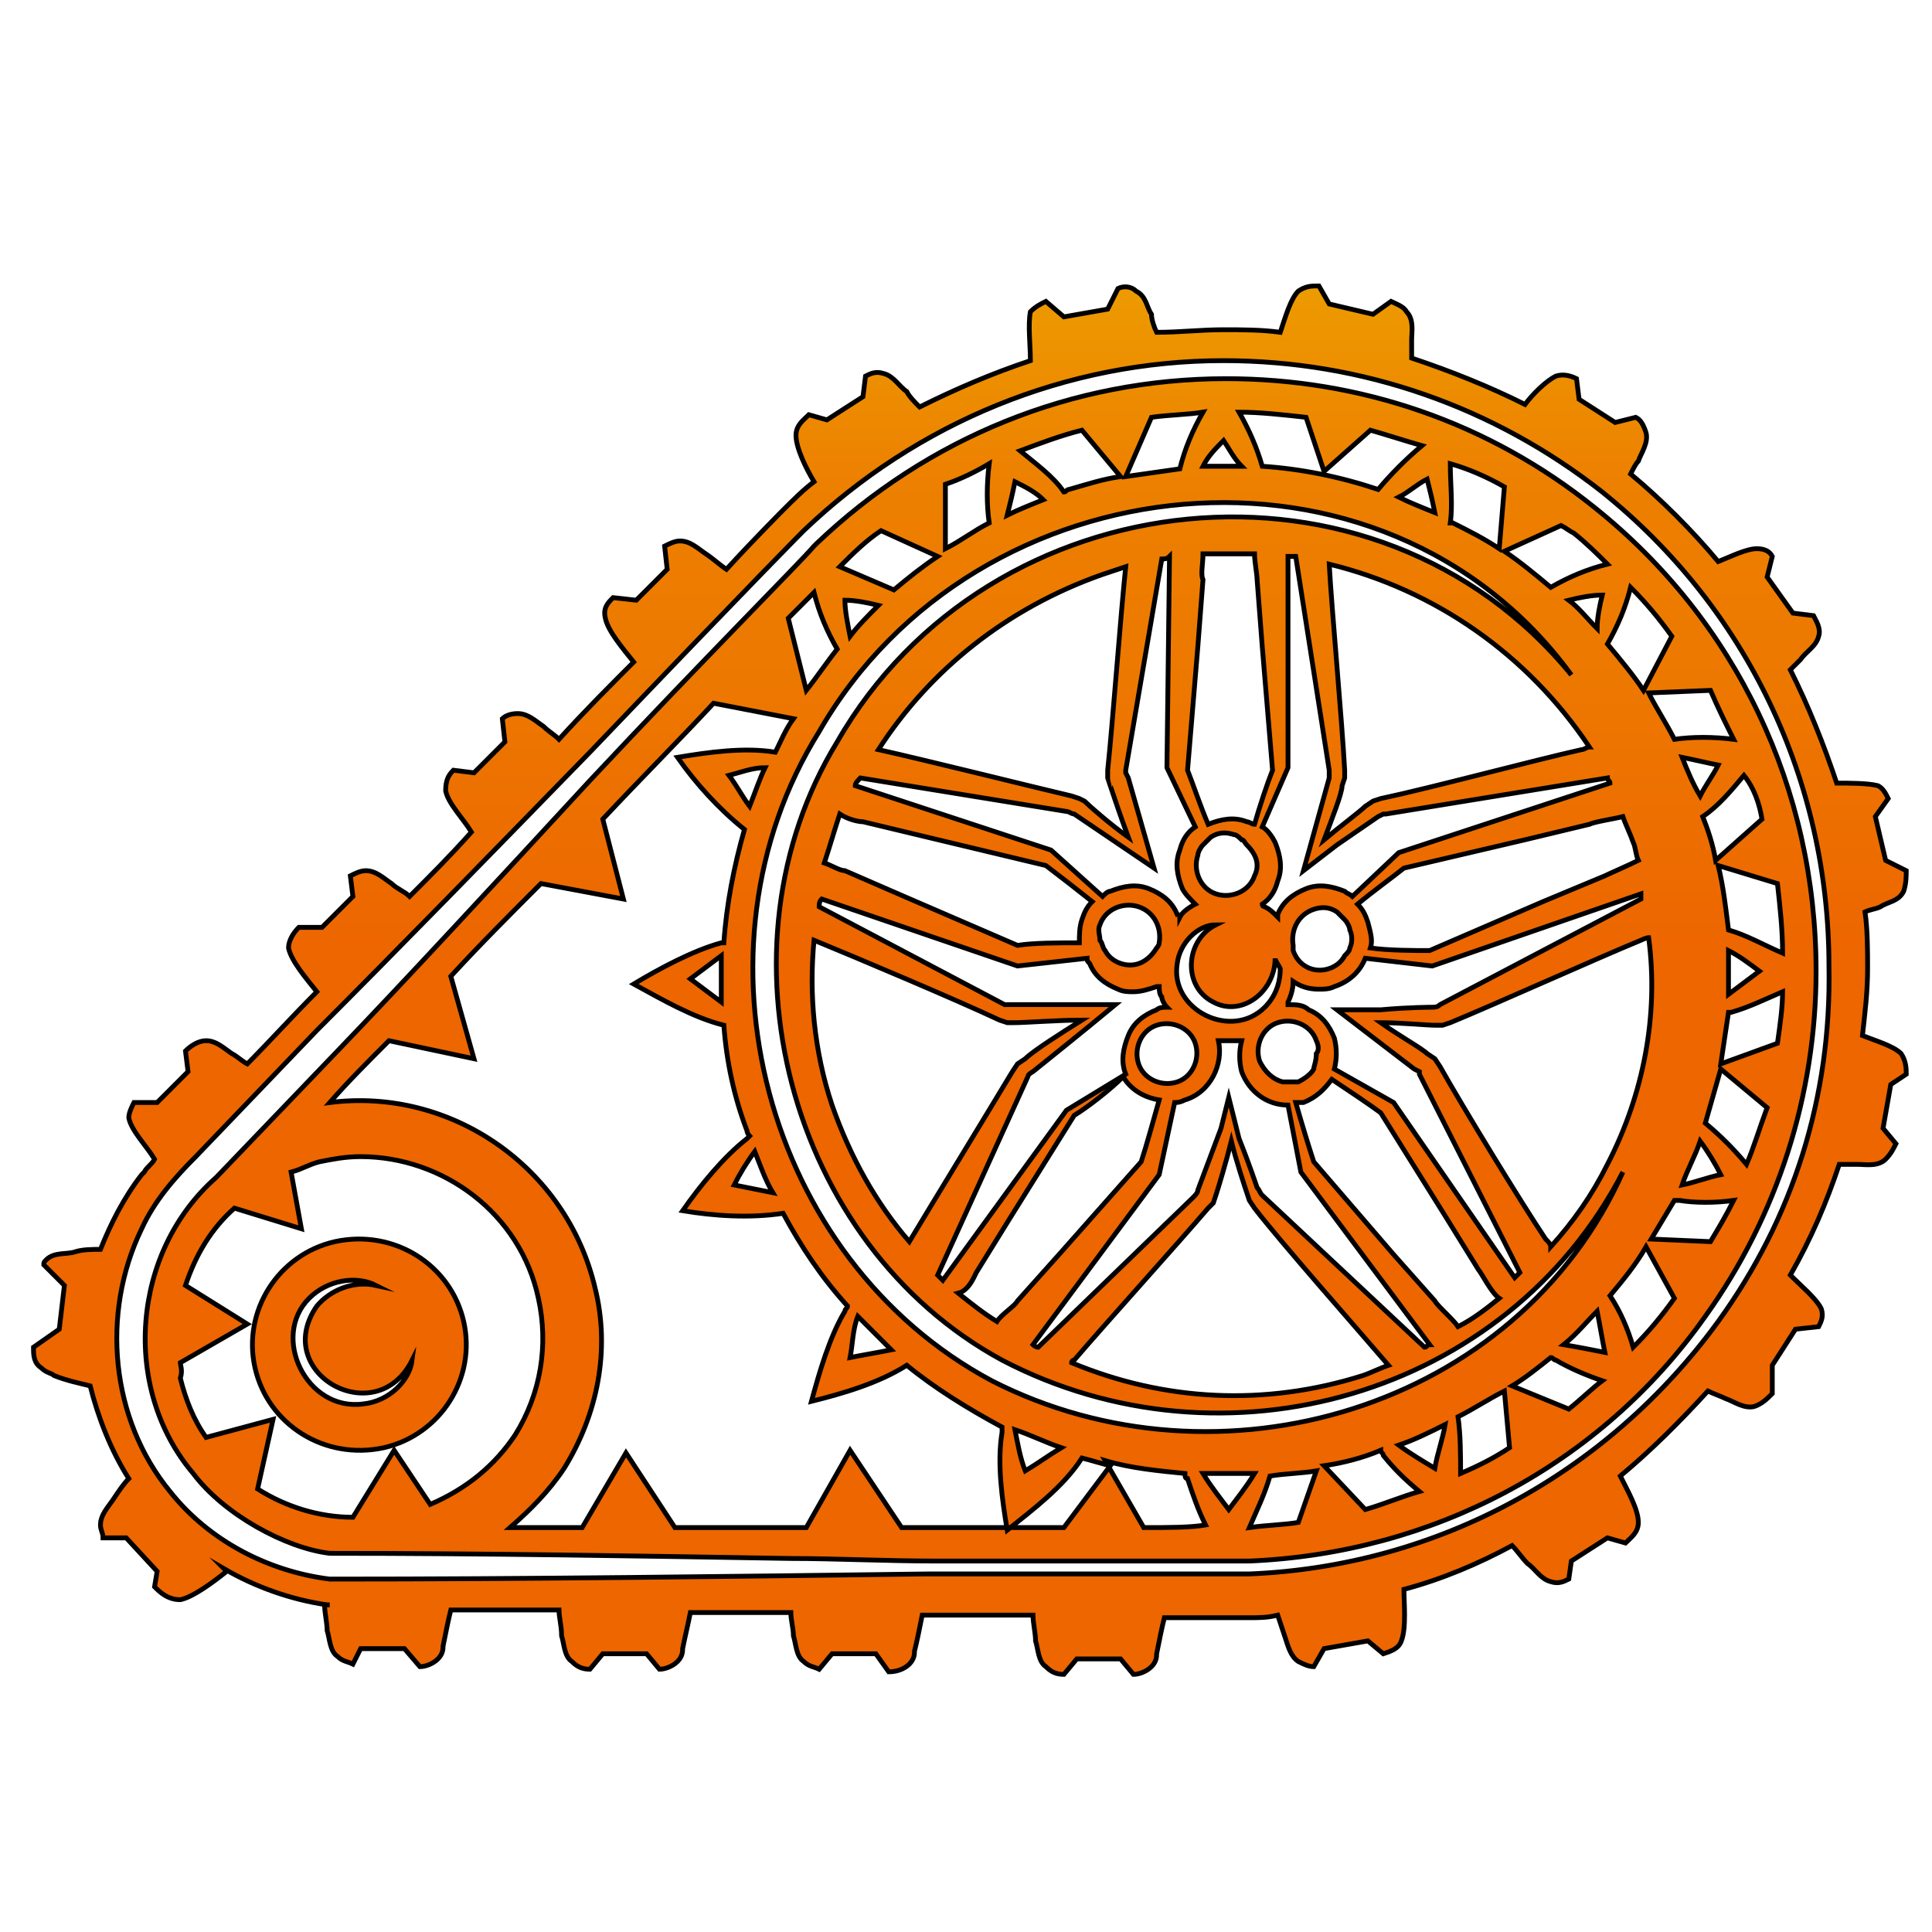
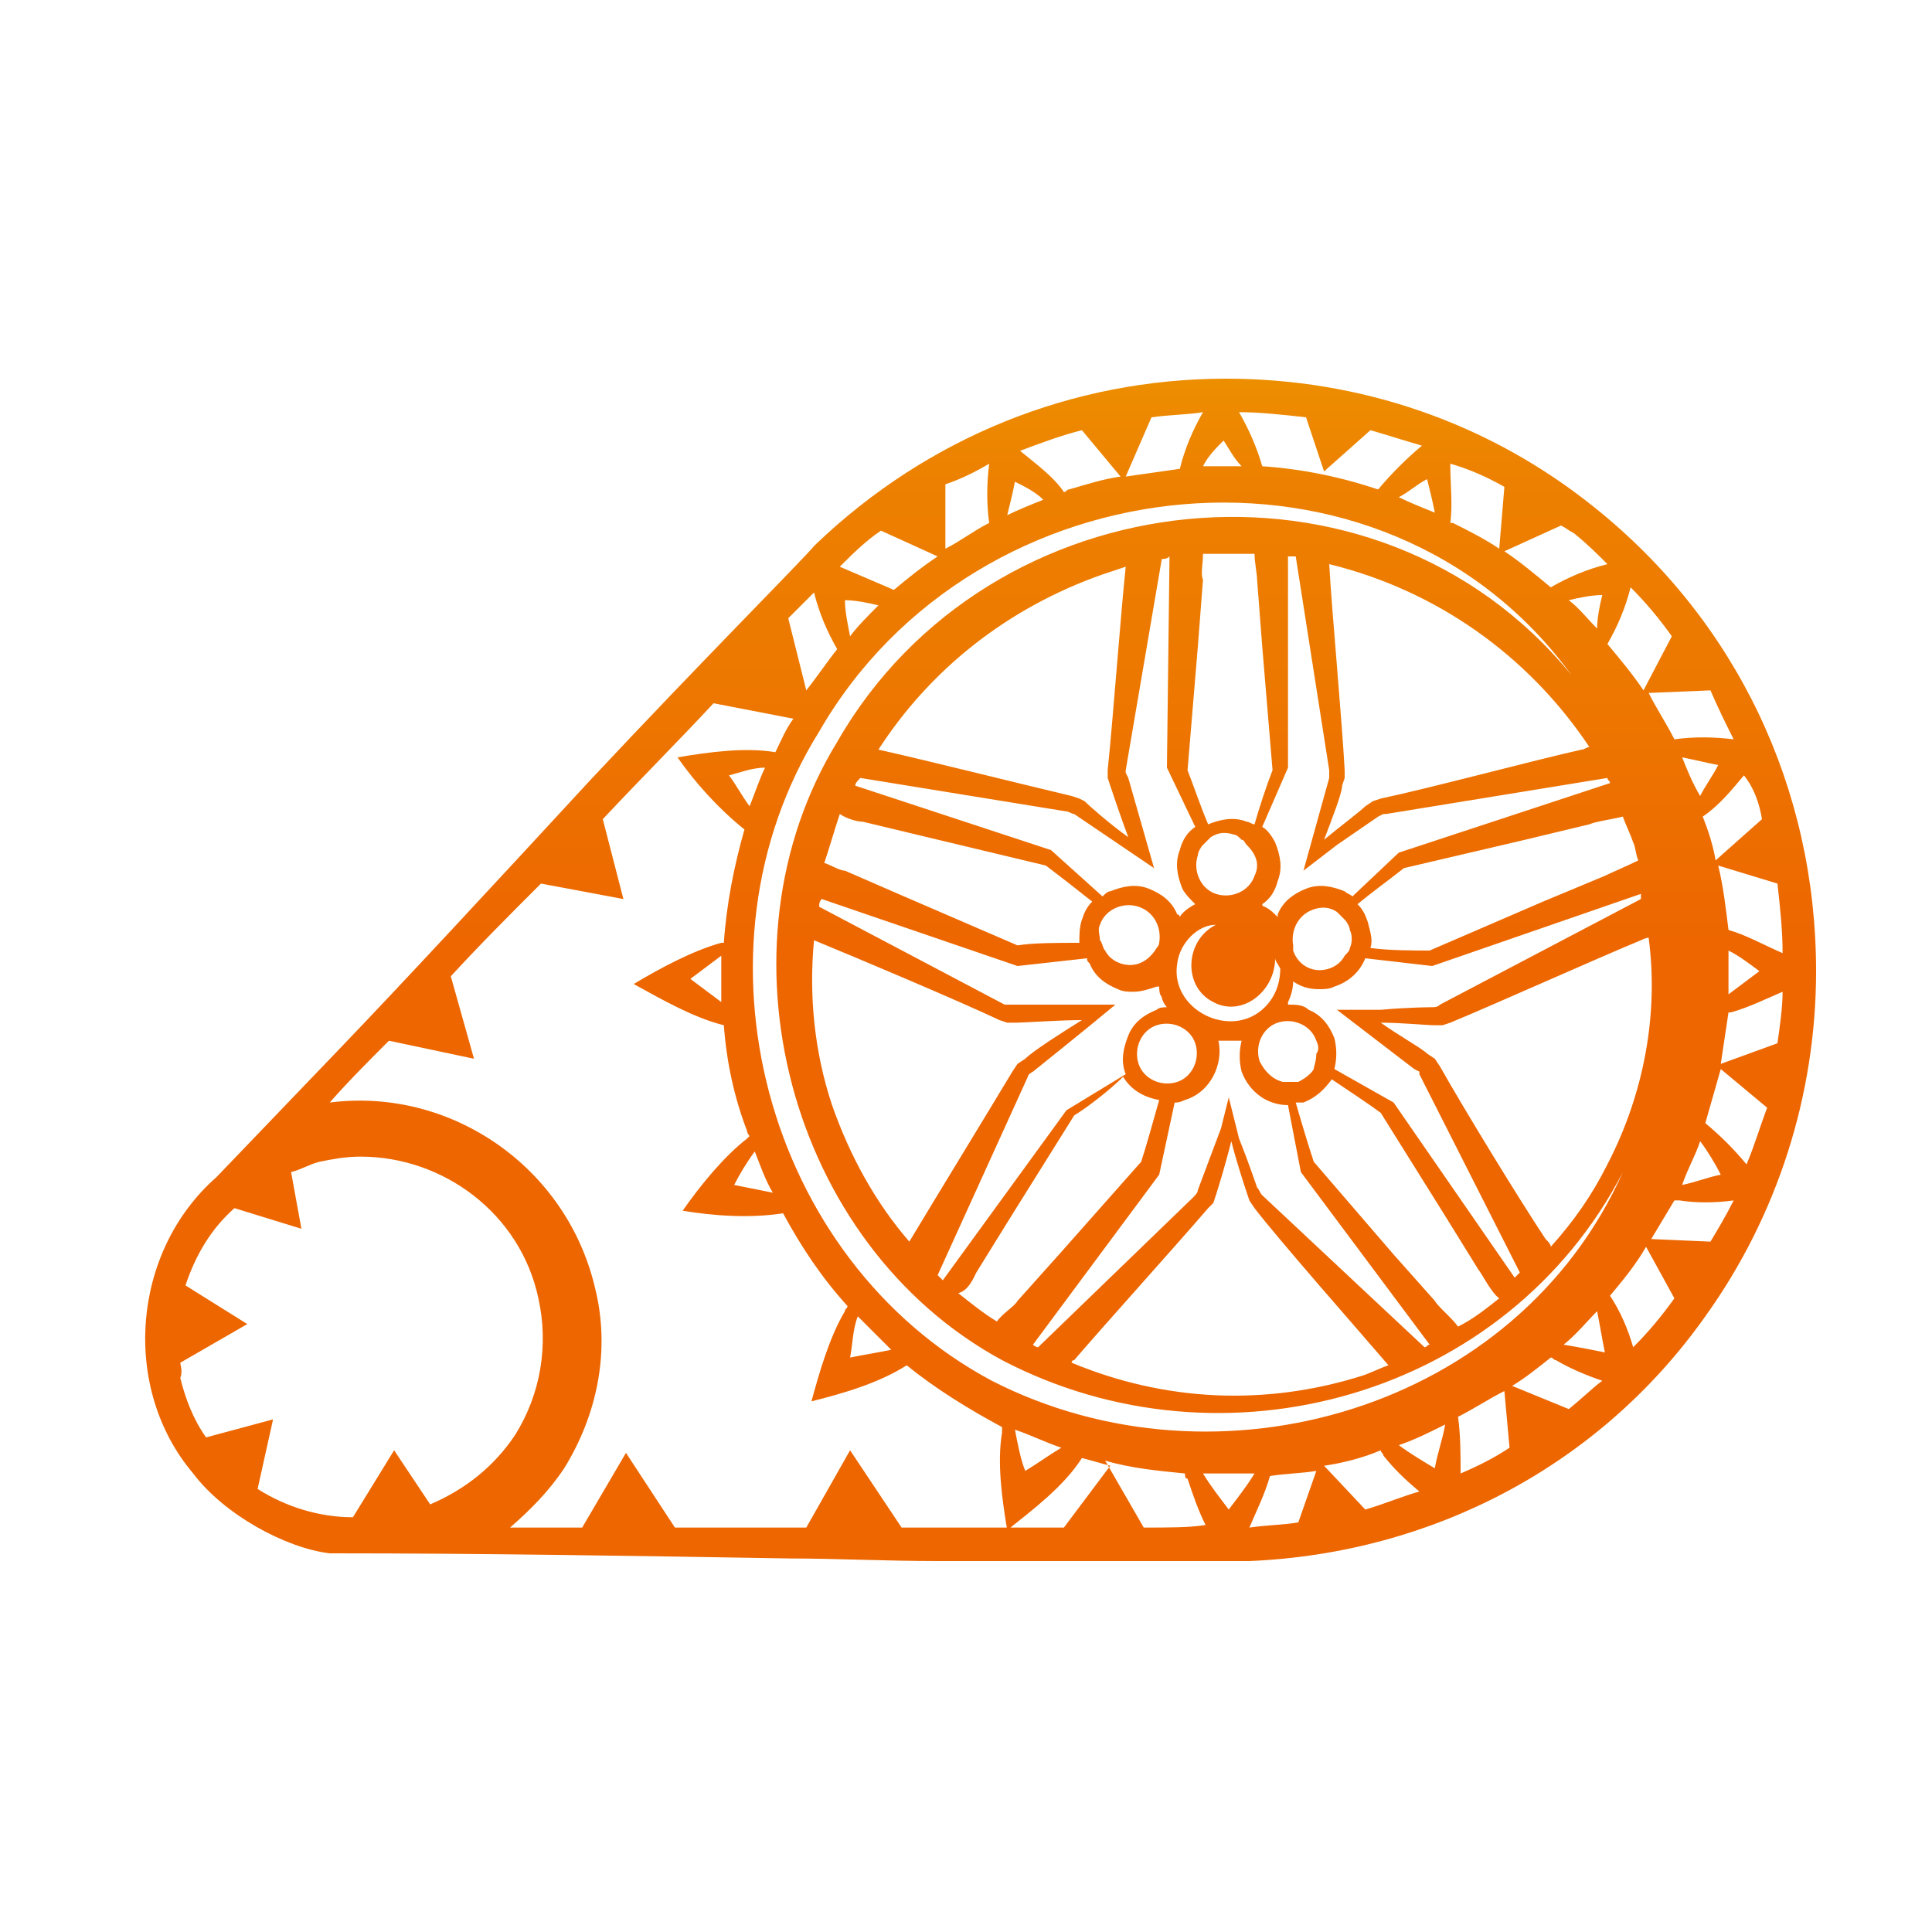
<svg xmlns="http://www.w3.org/2000/svg" version="1.1" id="Слой_1" x="0px" y="0px" viewBox="0 0 75 75" style="enable-background:new 0 0 75 75;" xml:space="preserve">
  <style type="text/css">
	.st0{fill:url(#SVGID_1_);}
	.st1{fill:url(#SVGID_00000132807997791633734070000009184185873349594558_);}
	.st2{fill:url(#SVGID_00000147197094878942817960000016317819463865288078_);}
	.st3{fill:none;stroke:#000000;stroke-width:0.186;stroke-miterlimit:10;}
</style>
  <g>
    <g>
      <linearGradient id="SVGID_1_" gradientUnits="userSpaceOnUse" x1="37.684" y1="71.349" x2="37.684" y2="-3.946">
        <stop offset="0.461" style="stop-color:#ED6600" />
        <stop offset="0.596" style="stop-color:#ED7800" />
        <stop offset="0.7" style="stop-color:#ED8000" />
        <stop offset="1" style="stop-color:#EDD000" />
      </linearGradient>
-       <path class="st0" d="M18,51.3c-0.5-2.2-2.7-3.6-5-3.1c-2.2,0.5-3.6,2.7-3.1,4.9c0.5,2.2,2.7,3.6,5,3.1    C17.1,55.7,18.5,53.5,18,51.3z M14.1,54.5c-2.2,0.3-3.6-2.6-2.1-4.1c0.7-0.7,1.8-0.9,2.6-0.5c-0.9-0.2-1.8,0.2-2.3,0.8    c-1.8,2.6,2.3,4.9,3.7,2.1C15.9,53.6,15.1,54.4,14.1,54.5z" />
      <g>
        <g>
          <linearGradient id="SVGID_00000162318228884992568890000002403576189132652448_" gradientUnits="userSpaceOnUse" x1="37.684" y1="71.349" x2="37.684" y2="-3.946">
            <stop offset="0.461" style="stop-color:#ED6600" />
            <stop offset="0.596" style="stop-color:#ED7800" />
            <stop offset="0.7" style="stop-color:#ED8000" />
            <stop offset="1" style="stop-color:#EDD000" />
          </linearGradient>
-           <path style="fill:url(#SVGID_00000162318228884992568890000002403576189132652448_);" d="M74,41.7c0-0.2,0-0.5-0.2-0.8      c-0.3-0.3-1-0.5-1.5-0.7c0.1-0.9,0.2-1.7,0.2-2.6c0-0.7,0-1.5-0.1-2.2c0.2-0.1,0.4-0.1,0.6-0.2c0.3-0.2,0.7-0.2,0.9-0.6      C74,34.3,74,34,74,33.8l-0.8-0.4l-0.4-1.7l0.5-0.7c-0.1-0.2-0.2-0.4-0.4-0.5c-0.4-0.1-1.1-0.1-1.6-0.1c-0.5-1.5-1.1-3-1.8-4.4      c0.1-0.1,0.3-0.3,0.4-0.4c0.2-0.3,0.6-0.5,0.7-0.9c0.1-0.3-0.1-0.6-0.2-0.8l-0.8-0.1l-1-1.4l0.2-0.8c-0.1-0.2-0.3-0.3-0.6-0.3      c-0.4,0-1,0.3-1.5,0.5c-1-1.2-2.2-2.4-3.4-3.4c0.1-0.2,0.2-0.4,0.3-0.5c0.1-0.3,0.4-0.7,0.3-1.1c-0.1-0.3-0.2-0.5-0.4-0.6      l-0.8,0.2l-1.4-0.9l-0.1-0.8c-0.2-0.1-0.5-0.2-0.8-0.1c-0.4,0.2-0.9,0.7-1.2,1.1c-1.4-0.7-2.9-1.3-4.4-1.8c0-0.2,0-0.4,0-0.7      c0-0.3,0.1-0.8-0.2-1.1c-0.1-0.2-0.4-0.3-0.6-0.4l-0.7,0.5l-1.7-0.4l-0.4-0.7c-0.3,0-0.5,0-0.8,0.2c-0.3,0.3-0.5,1-0.7,1.6      c-0.7-0.1-1.5-0.1-2.2-0.1c-0.9,0-1.7,0.1-2.6,0.1c-0.1-0.2-0.2-0.5-0.2-0.7c-0.2-0.3-0.2-0.7-0.6-0.9c-0.2-0.2-0.5-0.2-0.7-0.1      l-0.4,0.8l-1.7,0.3l-0.7-0.6c-0.2,0.1-0.4,0.2-0.6,0.4C39.9,12.6,40,13.4,40,14c-1.5,0.5-2.9,1.1-4.3,1.8      c-0.2-0.2-0.4-0.4-0.5-0.6c-0.3-0.2-0.5-0.6-0.9-0.7c-0.3-0.1-0.5,0-0.7,0.1l-0.1,0.8l-1.4,0.9l-0.7-0.2      c-0.2,0.2-0.5,0.4-0.5,0.8c0,0.5,0.4,1.3,0.7,1.8c-0.4,0.3-0.8,0.7-1.2,1.1c0,0-1.1,1.1-2.2,2.3c-0.3-0.2-0.5-0.4-0.8-0.6      c-0.3-0.2-0.6-0.5-1-0.5c-0.2,0-0.4,0.1-0.6,0.2l0.1,0.9l-1.2,1.2l-0.9-0.1c-0.2,0.2-0.4,0.4-0.3,0.8c0.1,0.5,0.7,1.2,1.1,1.7      c-0.9,0.9-1.9,1.9-2.9,3c-0.2-0.2-0.4-0.3-0.6-0.5c-0.3-0.2-0.6-0.5-1-0.5c-0.3,0-0.5,0.1-0.6,0.2l0.1,0.9L18.4,30l-0.8-0.1      c-0.2,0.2-0.3,0.4-0.3,0.8c0.1,0.5,0.7,1.1,1,1.6c-0.8,0.9-1.6,1.7-2.4,2.5c-0.2-0.2-0.5-0.3-0.7-0.5c-0.3-0.2-0.6-0.5-1-0.5      c-0.2,0-0.4,0.1-0.6,0.2l0.1,0.8l-1.2,1.2L11.6,36c-0.2,0.2-0.4,0.5-0.4,0.8c0.1,0.5,0.7,1.2,1.1,1.7c-1,1-1.9,2-2.7,2.8      C9.4,41.2,9.2,41,9,40.9c-0.3-0.2-0.6-0.5-1-0.5c-0.3,0-0.6,0.2-0.8,0.4l0.1,0.8l-1.2,1.2l-0.9,0c-0.1,0.2-0.2,0.4-0.2,0.6      c0.1,0.5,0.7,1.1,1,1.6c-0.1,0.2-0.3,0.3-0.4,0.5l-0.1,0.1l0,0c-0.7,0.9-1.2,1.9-1.6,2.9l0,0l0,0c-0.3,0-0.7,0-1,0.1      c-0.3,0.1-0.8,0-1.1,0.3c-0.1,0.1-0.1,0.1-0.1,0.2l0.8,0.8l-0.2,1.7l-1,0.7c0,0.3,0,0.6,0.3,0.8c0.2,0.2,0.4,0.2,0.5,0.3      c0.5,0.2,1,0.3,1.4,0.4c0,0,0,0,0,0l0,0l0,0C3.8,55,4.3,56.3,5,57.4c-0.2,0.2-0.4,0.5-0.6,0.8c-0.2,0.3-0.5,0.6-0.5,1      c0,0.2,0.1,0.3,0.1,0.5l0.9,0L6.1,61l-0.1,0.6c0.2,0.2,0.5,0.5,1,0.5c0.5-0.1,1.3-0.7,1.8-1.1l0,0v0l-0.1-0.1      c1.2,0.7,2.6,1.2,4,1.4l0.1,0l-0.2,0v0c0,0.3,0.1,0.7,0.1,1c0.1,0.3,0.1,0.8,0.4,1c0.2,0.2,0.4,0.2,0.6,0.3L14,64l1.7,0l0.6,0.7      c0.2,0,0.5-0.1,0.7-0.3c0.2-0.2,0.2-0.4,0.2-0.5c0.1-0.5,0.2-1,0.3-1.4c1.2,0,2.6,0,4.2,0c0,0.3,0.1,0.6,0.1,1      c0.1,0.3,0.1,0.8,0.4,1c0.2,0.2,0.4,0.3,0.7,0.3l0.5-0.6l1.7,0l0.5,0.6c0.2,0,0.5-0.1,0.7-0.3c0.2-0.2,0.2-0.4,0.2-0.5      c0.1-0.5,0.2-0.9,0.3-1.4c1.2,0,2.5,0,3.8,0c0,0,0,0,0.1,0c0,0.3,0.1,0.6,0.1,0.9c0.1,0.3,0.1,0.8,0.4,1      c0.2,0.2,0.4,0.2,0.6,0.3l0.5-0.6l1.7,0l0.5,0.7c0.3,0,0.6-0.1,0.8-0.3c0.2-0.2,0.2-0.4,0.2-0.5c0.1-0.4,0.2-0.9,0.3-1.4      c1.5,0,2.9,0,4.3,0c0,0.3,0.1,0.7,0.1,1c0.1,0.3,0.1,0.8,0.4,1c0.2,0.2,0.4,0.3,0.7,0.3l0.5-0.6h1.7l0.5,0.6      c0.2,0,0.5-0.1,0.7-0.3c0.2-0.2,0.2-0.4,0.2-0.5c0.1-0.5,0.2-1,0.3-1.4c1.7,0,3.3,0,3.3,0c0.4,0,0.7,0,1.1-0.1      c0.1,0.3,0.2,0.6,0.3,0.9c0.1,0.3,0.2,0.7,0.5,0.9c0.2,0.1,0.4,0.2,0.6,0.2l0.4-0.7l1.7-0.3l0.6,0.5c0.3-0.1,0.6-0.2,0.7-0.5      c0.2-0.5,0.1-1.5,0.1-2c1.5-0.4,2.9-1,4.2-1.7c0.2,0.2,0.4,0.5,0.6,0.7c0.3,0.2,0.5,0.6,0.9,0.7c0.3,0.1,0.5,0,0.7-0.1l0.1-0.7      l1.4-0.9l0.7,0.2c0.2-0.2,0.5-0.4,0.5-0.8c0-0.5-0.4-1.2-0.7-1.8c1.2-1,2.3-2.1,3.4-3.3c0.2,0.1,0.5,0.2,0.7,0.3      c0.3,0.1,0.7,0.4,1.1,0.3c0.3-0.1,0.5-0.3,0.7-0.5L68.8,53l0.9-1.4l0.9-0.1c0.1-0.2,0.2-0.4,0.1-0.7c-0.2-0.4-0.8-0.9-1.2-1.3      c0.8-1.4,1.4-2.8,1.9-4.3c0.2,0,0.5,0,0.7,0c0.3,0,0.8,0.1,1.1-0.2c0.2-0.2,0.3-0.4,0.4-0.6l-0.5-0.6l0.3-1.7L74,41.7z       M66.7,51.3c-4.3,5.9-10.9,9.5-18.2,9.8c0,0-1.9,0-6.5,0c-1.6,0-3.6,0-6,0c-7.7,0.1-15.5,0.2-23.2,0.2c-2.4-0.3-4.7-1.5-6.2-3.4      C4.3,55.1,3.9,51,5.5,47.7c0.5-1.1,1.3-2,2.1-2.8l4.7-4.9c3.1-3.1,6.9-7,10.6-10.8c6.6-6.9,8.3-8.6,8.3-8.6      c4.4-4.2,10.2-6.6,16.3-6.6c5.4,0,10.5,1.8,14.7,5.1c5.6,4.5,8.8,11.2,8.8,18.4C71.1,42.6,69.6,47.3,66.7,51.3z" />
        </g>
        <linearGradient id="SVGID_00000145771564509375584860000011663869695556018865_" gradientUnits="userSpaceOnUse" x1="37.684" y1="71.349" x2="37.684" y2="-3.946">
          <stop offset="0.461" style="stop-color:#ED6600" />
          <stop offset="0.596" style="stop-color:#ED7800" />
          <stop offset="0.7" style="stop-color:#ED8000" />
          <stop offset="1" style="stop-color:#EDD000" />
        </linearGradient>
        <path style="fill:url(#SVGID_00000145771564509375584860000011663869695556018865_);" d="M61.9,19.7c-4.1-3.3-9.1-5-14.3-5     c-6,0-11.6,2.3-15.9,6.4l-0.1,0.1c-0.6,0.7-4.3,4.4-8.7,9.1c-3.6,3.9-7.3,7.9-9.8,10.5l-4.7,4.9c-3.3,2.9-3.7,8.2-0.9,11.5     c1.2,1.6,3.6,2.9,5.3,3.1c6,0,11.9,0.1,17.9,0.2c1.7,0,3.7,0.1,5.7,0.1c6.2,0,11.1,0,11.9,0l0,0l0.2,0c7.1-0.3,13.6-3.7,17.7-9.5     c2.8-3.9,4.3-8.6,4.3-13.4C70.5,30.6,67.4,24.1,61.9,19.7z M69.2,37c-0.7-0.3-1.4-0.7-2.1-0.9c-0.1-0.8-0.2-1.7-0.4-2.5l2.3,0.7     C69.1,35.2,69.2,36.1,69.2,37z M68.3,37.7c-0.4,0.3-0.8,0.6-1.2,0.9c0-0.6,0-1.2,0-1.7C67.5,37.1,67.9,37.4,68.3,37.7z      M68.4,31.8l-1.8,1.6c-0.1-0.6-0.3-1.2-0.5-1.7c0,0,0,0,0,0c0.6-0.4,1.1-1,1.6-1.6C68.1,30.6,68.3,31.2,68.4,31.8z M66,44.3     c0.3,0.4,0.6,0.9,0.8,1.3c-0.5,0.1-1,0.3-1.5,0.4C65.5,45.4,65.8,44.9,66,44.3z M65.3,29.4c0.5,0.1,0.9,0.2,1.4,0.3     c-0.2,0.4-0.5,0.8-0.7,1.2C65.7,30.4,65.5,29.9,65.3,29.4z M67.3,28.7c-0.8-0.1-1.6-0.1-2.3,0c-0.3-0.6-0.7-1.2-1-1.8l2.4-0.1     C66.7,27.5,67,28.1,67.3,28.7z M38.5,53.6c-8.8-4.7-12-16.7-6.7-25.2c6.1-10.6,21.9-12.2,29.2-2.2c-7.6-9.3-22.6-7.7-28.5,2.6     c-4.9,8-1.9,19.5,6.4,24c8.6,4.5,19.6,1.4,24.1-7.3C58.9,54.7,47.3,58.1,38.5,53.6z M41.2,56.2c-0.5,0.3-0.9,0.6-1.4,0.9     c-0.2-0.5-0.3-1.1-0.4-1.6C40,55.7,40.6,56,41.2,56.2z M34.6,52.4c-0.5,0.1-1.1,0.2-1.6,0.3c0.1-0.5,0.1-1.1,0.3-1.6     C33.7,51.5,34.1,51.9,34.6,52.4z M30,46.3c-0.5-0.1-1-0.2-1.5-0.3c0.2-0.4,0.5-0.9,0.8-1.3C29.5,45.2,29.7,45.8,30,46.3z      M29.1,31.3c-0.3-0.4-0.5-0.8-0.8-1.2c0.4-0.1,0.9-0.3,1.4-0.3C29.5,30.2,29.3,30.8,29.1,31.3z M32.8,23.3c0.4,0,0.9,0.1,1.3,0.2     c-0.4,0.4-0.8,0.8-1.1,1.2C32.9,24.2,32.8,23.7,32.8,23.3z M49,46.4c-0.1-0.1-0.1-0.2-0.2-0.3c0,0-0.3-0.9-0.7-1.9l-0.2-0.8     l-0.2-0.8l-0.2,0.8c0,0,0,0,0,0l0,0l-0.1,0.4l-0.9,2.4c0,0.1-0.1,0.2-0.2,0.3l-6,5.8c-0.1,0-0.2-0.1-0.2-0.1l4.9-6.6l0.6-2.8     c0.1,0,0.2,0,0.4-0.1l0,0c1-0.3,1.5-1.4,1.3-2.3c0.1,0,0.3,0,0.4,0c0.2,0,0.3,0,0.5,0c-0.1,0.4-0.1,0.8,0,1.2     c0.3,0.8,1,1.3,1.8,1.3l0.5,2.6l5,6.7c-0.1,0-0.1,0.1-0.2,0.1L49,46.4z M53.9,53c-0.3,0.1-0.7,0.3-1,0.4c-3.8,1.2-7.7,1-11.3-0.5     c0,0,0-0.1,0.1-0.1c1.2-1.4,4-4.5,5.2-5.9l0.2-0.2l0.1-0.3c0.1-0.3,0.4-1.3,0.6-2.1c0.2,0.8,0.5,1.7,0.6,2l0.1,0.3     c0,0,0.2,0.3,0.2,0.3C49.7,48.2,52.7,51.6,53.9,53z M39.9,41.8c0-0.1,0.2-0.2,0.2-0.2c0,0,2-1.6,3.2-2.6c-0.1,0-0.2,0-0.3,0     c-0.1,0-3.7,0-3.7,0l-0.2,0L39,39l-7.2-3.8c0-0.1,0-0.2,0.1-0.3l7.6,2.6l2.7-0.3c0,0.1,0,0.1,0.1,0.2c0.2,0.5,0.6,0.8,1.1,1     c0.2,0.1,0.4,0.1,0.6,0.1c0.3,0,0.6-0.1,0.9-0.2c0,0,0.1,0,0.1,0c0,0.1,0,0.3,0.1,0.4c0,0.1,0.1,0.3,0.2,0.4     c-0.1,0-0.3,0-0.4,0.1c-0.5,0.2-0.9,0.5-1.1,1c-0.2,0.5-0.3,1-0.1,1.5c0,0,0,0,0,0l-2.3,1.4l-4.8,6.6c-0.1-0.1-0.1-0.1-0.2-0.2     L39.9,41.8z M35.3,48.2C35.3,48.2,35.3,48.2,35.3,48.2c-1.3-1.5-2.3-3.3-3-5.3c-0.7-2.1-0.9-4.3-0.7-6.4c1.7,0.7,5.5,2.3,7.2,3.1     l0.3,0.1c0,0,0.3,0,0.3,0c0.4,0,1.7-0.1,2.6-0.1c-0.8,0.5-1.9,1.2-2.2,1.5l-0.3,0.2c0,0-0.2,0.3-0.2,0.3     C38.4,43.1,36.2,46.7,35.3,48.2z M43.1,30.5c0.1,0.3,0.4,1.2,0.7,2l0,0c-0.7-0.5-1.5-1.2-1.7-1.4L41.9,31l-0.3-0.1     c-1.7-0.4-5.7-1.4-7.5-1.8c2-3.1,5-5.5,8.7-6.8c0.3-0.1,0.6-0.2,0.9-0.3c-0.2,1.9-0.5,6-0.7,7.9l0,0.3     C43,30.2,43.1,30.5,43.1,30.5z M41.4,31.5c0.1,0,0.2,0.1,0.3,0.1l3.1,2.1l-1-3.5l-0.1-0.2l0-0.1l1.4-8.2c0.1,0,0.2,0,0.3-0.1     l-0.1,8.2l1.1,2.3c-0.3,0.2-0.5,0.5-0.6,0.9c-0.2,0.5-0.1,1,0.1,1.5c0.1,0.2,0.3,0.4,0.5,0.6c-0.2,0.1-0.5,0.3-0.6,0.5     c0,0,0-0.1-0.1-0.1c-0.2-0.5-0.6-0.8-1.1-1c-0.5-0.2-1-0.1-1.5,0.1c-0.1,0-0.2,0.1-0.3,0.2L40.8,33l-7.6-2.5     c0-0.1,0.1-0.2,0.2-0.3L41.4,31.5z M46.7,21.5c0.4,0,0.8,0,1.2,0c0.3,0,0.5,0,0.8,0c0,0.3,0.1,0.8,0.1,1l0.2,2.6l0.4,4.8     c-0.2,0.5-0.5,1.4-0.7,2.1c-0.1,0-0.2-0.1-0.3-0.1c-0.5-0.2-1-0.1-1.5,0.1c-0.3-0.7-0.6-1.6-0.8-2.1l0.4-4.8l0.2-2.6     C46.6,22.3,46.7,21.9,46.7,21.5z M51,41.5c-0.1,0.2-0.4,0.4-0.6,0.5c-0.1,0-0.1,0-0.2,0c0,0,0,0,0,0c-0.1,0-0.3,0-0.4,0l0,0     c-0.4-0.1-0.7-0.4-0.9-0.8c-0.2-0.6,0.1-1.3,0.7-1.5c0.6-0.2,1.3,0.1,1.5,0.7c0.1,0.2,0.1,0.4,0,0.5l0,0     C51.1,41.2,51,41.4,51,41.5C51,41.5,51,41.5,51,41.5z M49.1,39.1c-1.3,1.3-3.7,0.1-3.4-1.7c0.1-0.8,0.8-1.5,1.5-1.5     c-1.2,0.6-1.3,2.4-0.1,3c1.1,0.6,2.4-0.4,2.4-1.7c0,0.1,0.1,0.2,0.2,0.4C49.7,38,49.6,38.6,49.1,39.1z M45.7,42     c-0.6,0.2-1.3-0.1-1.5-0.7c-0.2-0.6,0.1-1.3,0.7-1.5c0.6-0.2,1.3,0.1,1.5,0.7C46.6,41.1,46.3,41.8,45.7,42z M48.7,34     c-0.2,0.6-0.9,0.9-1.5,0.7c-0.6-0.2-0.9-0.9-0.7-1.5c0-0.1,0.1-0.3,0.2-0.4l0,0c0.1-0.1,0.2-0.2,0.3-0.3c0,0,0,0,0,0     c0.3-0.2,0.6-0.2,0.9-0.1c0.1,0,0.2,0.1,0.3,0.2c0.1,0,0.1,0.1,0.2,0.2C48.8,33.2,48.9,33.6,48.7,34z M45,36.6     c0,0.1-0.1,0.2-0.1,0.2c-0.3,0.5-0.8,0.8-1.4,0.6c-0.3-0.1-0.5-0.3-0.6-0.5c-0.1-0.1-0.1-0.3-0.2-0.4c0-0.2-0.1-0.4,0-0.6     c0.2-0.6,0.9-0.9,1.5-0.7C44.8,35.4,45.1,36,45,36.6z M33.5,31.9l2.5,0.6l4.6,1.1c0.4,0.3,1.3,1,1.8,1.4     c-0.2,0.2-0.3,0.4-0.4,0.7c-0.1,0.3-0.1,0.6-0.1,0.9c-0.8,0-1.8,0-2.4,0.1l-4.4-1.9c0,0-2.3-1-2.3-1c-0.2,0-0.5-0.2-0.8-0.3     c0.2-0.6,0.4-1.3,0.6-1.9C32.9,31.8,33.3,31.9,33.5,31.9z M37.9,49.4l1.3-2.1l2.5-4c0.5-0.3,1.4-1,1.9-1.5     c0.3,0.5,0.8,0.8,1.4,0.9c-0.2,0.7-0.5,1.8-0.7,2.4l-3.1,3.5c0,0-1.7,1.9-1.7,1.9c-0.1,0.2-0.6,0.5-0.8,0.8     c-0.5-0.3-1-0.7-1.5-1.1C37.6,50.1,37.8,49.6,37.9,49.4z M54.1,48.7L51,45.1c-0.2-0.6-0.5-1.6-0.7-2.3c0.1,0,0.2,0,0.3,0l0,0     c0.5-0.2,0.8-0.5,1.1-0.9c0.6,0.4,1.5,1,1.9,1.3l2.5,4c0,0,1.3,2.1,1.3,2.1c0.1,0.1,0.5,0.9,0.8,1.1c-0.5,0.4-1,0.8-1.6,1.1     c-0.2-0.3-0.8-0.8-0.9-1L54.1,48.7z M54.1,42.8l-2.3-1.3c0.1-0.4,0.1-0.8,0-1.2c-0.2-0.5-0.5-0.9-1-1.1C50.6,39,50.3,39,50,39     c0,0,0,0,0-0.1c0.1-0.2,0.2-0.5,0.2-0.8c0.3,0.2,0.6,0.3,1,0.3c0.2,0,0.4,0,0.6-0.1l0,0c0.6-0.2,1-0.6,1.2-1.1l2.6,0.3l8.1-2.8     c0,0.1,0,0.2,0,0.2l-7.8,4.1c-0.1,0.1-0.2,0.1-0.3,0.1c0,0-0.9,0-2,0.1l-1.7,0l3,2.3l0.2,0.1l0,0.1l3.9,7.7     c-0.1,0.1-0.1,0.1-0.2,0.2L54.1,42.8z M51,35.3c0.3-0.1,0.6-0.1,0.9,0.1c0.1,0.1,0.2,0.2,0.3,0.3c0.1,0.1,0.2,0.3,0.2,0.4     c0.1,0.2,0.1,0.5,0,0.7c0,0.1-0.1,0.2-0.2,0.3c-0.1,0.2-0.3,0.4-0.6,0.5c-0.6,0.2-1.2-0.1-1.4-0.7c0,0,0-0.1,0-0.1     c0,0,0-0.1,0-0.1C50.1,36.1,50.4,35.5,51,35.3z M62.3,34l-2.4,1l-4.4,1.9c-0.6,0-1.6,0-2.3-0.1c0.1-0.3,0-0.6-0.1-1     c-0.1-0.3-0.2-0.5-0.4-0.7c0.6-0.5,1.3-1,1.8-1.4l4.7-1.1c0,0,2.5-0.6,2.5-0.6c0.2-0.1,0.9-0.2,1.3-0.3c0.1,0.3,0.3,0.7,0.4,1     c0.1,0.2,0.1,0.5,0.2,0.7C63.2,33.6,62.5,33.9,62.3,34z M54.3,33.1l-1.8,1.7c-0.1-0.1-0.2-0.1-0.3-0.2c-0.5-0.2-1-0.3-1.5-0.1     c-0.5,0.2-0.9,0.5-1.1,1c0,0,0,0.1,0,0.1c-0.2-0.2-0.3-0.3-0.5-0.4c0,0-0.1,0-0.1-0.1c0.3-0.2,0.5-0.5,0.6-0.9     c0.2-0.5,0.1-1-0.1-1.5c-0.1-0.2-0.3-0.5-0.5-0.6l1-2.3l0-8.2c0.1,0,0.2,0,0.3,0l1.3,8.3c0,0.1,0,0.2,0,0.3l-1,3.6l1.3-1l0,0     l1.6-1.1l0.2-0.1l0.1,0l8.6-1.4c0,0.1,0.1,0.1,0.1,0.2L54.3,33.1z M52.2,29.9c-0.1-1.9-0.5-6.2-0.6-8c4.1,1,7.7,3.5,10.1,7.1     c-0.1,0-0.2,0.1-0.3,0.1c-1.8,0.4-5.9,1.5-7.8,1.9l-0.3,0.1c0,0-0.3,0.2-0.3,0.2c-0.2,0.2-1,0.8-1.6,1.3l0,0     c0.3-0.8,0.7-1.8,0.7-2.1l0.1-0.3L52.2,29.9z M62,24.4c-0.4-0.4-0.7-0.8-1.1-1.1c0.4-0.1,0.9-0.2,1.3-0.2     C62.1,23.5,62,24,62,24.4z M62.4,45.2c-0.6,1.2-1.3,2.2-2.2,3.2c0-0.1-0.1-0.2-0.2-0.3c-1-1.5-3.2-5.1-4.1-6.7l-0.2-0.3     c0,0-0.3-0.2-0.3-0.2c-0.2-0.2-1.1-0.7-1.8-1.2l0,0c0.8,0,1.8,0.1,2.1,0.1l0.3,0c0,0,0.3-0.1,0.3-0.1c1.7-0.7,5.7-2.5,7.4-3.2     c0.2-0.1,0.3-0.1,0.3-0.1C64.4,39.4,63.8,42.5,62.4,45.2z M63.3,22.8c0.6,0.6,1.1,1.2,1.6,1.9l-1.1,2.1c-0.4-0.6-0.9-1.2-1.4-1.8     C62.8,24.3,63.1,23.6,63.3,22.8z M60.6,20.4c0.2,0.1,0.3,0.2,0.5,0.3c0.5,0.4,0.9,0.8,1.3,1.2c-0.8,0.2-1.5,0.5-2.2,0.9     c-0.6-0.5-1.2-1-1.8-1.4L60.6,20.4z M58.4,18.9l-0.2,2.4c-0.6-0.4-1.2-0.7-1.8-1c0,0-0.1,0-0.1,0c0.1-0.7,0-1.5,0-2.3     C57,18.2,57.7,18.5,58.4,18.9z M55.7,19.9c-0.5-0.2-1-0.4-1.4-0.6c0.4-0.2,0.7-0.5,1.1-0.7C55.5,19,55.6,19.4,55.7,19.9z      M50.7,16.2l0.7,2.1l1.8-1.6c0.7,0.2,1.3,0.4,2,0.6c-0.6,0.5-1.2,1.1-1.7,1.7c-1.5-0.5-3-0.8-4.5-0.9c-0.2-0.7-0.5-1.4-0.9-2.1     C48.9,16,49.8,16.1,50.7,16.2z M48.2,18.1c-0.5,0-1,0-1.5,0c0.2-0.4,0.5-0.7,0.8-1C47.7,17.4,47.9,17.8,48.2,18.1z M44.7,16.2     c0.7-0.1,1.4-0.1,2-0.2c-0.4,0.7-0.7,1.4-0.9,2.2c-0.7,0.1-1.4,0.2-2.1,0.3L44.7,16.2z M42,16.7l1.5,1.8c-0.7,0.1-1.3,0.3-2,0.5     c-0.1,0-0.1,0.1-0.2,0.1c-0.4-0.6-1.1-1.1-1.7-1.6C40.4,17.2,41.2,16.9,42,16.7z M39.4,18.7c0.4,0.2,0.8,0.4,1.1,0.7     c-0.5,0.2-1,0.4-1.4,0.6C39.2,19.6,39.3,19.2,39.4,18.7z M38.4,18c-0.1,0.8-0.1,1.6,0,2.3c-0.6,0.3-1.1,0.7-1.7,1l0-2.5     C37.3,18.6,37.9,18.3,38.4,18z M32.6,22c0.5-0.5,1-1,1.6-1.4l2.2,1c-0.6,0.4-1.1,0.8-1.7,1.3C34,22.6,33.3,22.3,32.6,22L32.6,22z      M31.6,23c0.2,0.8,0.5,1.5,0.9,2.2c-0.4,0.5-0.8,1.1-1.2,1.6L30.6,24C31,23.6,31.3,23.3,31.6,23z M16.7,58.4l-1.4-2.1l-1.6,2.6     c-1.3,0-2.6-0.4-3.7-1.1l0.6-2.7l-2.6,0.7c-0.5-0.7-0.8-1.5-1-2.3v0C7.1,53.2,7,53,7,52.9l2.6-1.5l-2.4-1.5c0.4-1.2,1-2.2,1.9-3     l2.6,0.8l-0.4-2.2c0.4-0.1,0.7-0.3,1.1-0.4c0.5-0.1,1-0.2,1.6-0.2c3.2,0,6.2,2.2,6.9,5.5c0.4,1.8,0.1,3.7-0.9,5.3     C19.2,56.9,18.1,57.8,16.7,58.4z M41.3,59.3c-1.9,0-4,0-6.3,0l-2-3l-1.7,3c-1.7,0-3.4,0-5.1,0l-1.9-2.9l-1.7,2.9     c-1,0-1.9,0-2.8,0c0.8-0.7,1.5-1.4,2.1-2.3c1.3-2.1,1.8-4.6,1.2-7c-1.1-4.7-5.6-7.8-10.3-7.2c0.7-0.8,1.5-1.6,2.3-2.4l3.3,0.7     l-0.9-3.2c1.1-1.2,2.3-2.4,3.5-3.6l3.2,0.6l-0.8-3.1c1.5-1.6,3-3.1,4.3-4.5l3.1,0.6c-0.3,0.4-0.5,0.9-0.7,1.3c0,0,0,0,0,0     c-1.2-0.2-2.6,0-3.8,0.2c0.7,1,1.6,2,2.6,2.8c-0.4,1.4-0.7,2.9-0.8,4.4c0,0,0,0-0.1,0c-1.1,0.3-2.4,1-3.4,1.6     c1.1,0.6,2.3,1.3,3.5,1.6c0.1,1.4,0.4,2.8,0.9,4.1c0,0.1,0.1,0.2,0.1,0.2c0,0-0.1,0.1-0.1,0.1c-0.9,0.7-1.8,1.8-2.5,2.8     c1.2,0.2,2.6,0.3,3.9,0.1c0.7,1.3,1.5,2.5,2.5,3.6c0,0.1-0.1,0.1-0.1,0.2c-0.6,1-1,2.4-1.3,3.5c1.2-0.3,2.6-0.7,3.7-1.4     c1.1,0.9,2.4,1.7,3.7,2.4c0,0.1,0,0.2,0,0.2c-0.2,1.2,0,2.6,0.2,3.8c1-0.8,2.2-1.7,2.9-2.8c0.4,0.1,0.7,0.2,1.1,0.3L41.3,59.3z      M28,38.9c-0.4-0.3-0.8-0.6-1.2-0.9c0.4-0.3,0.8-0.6,1.2-0.9C28,37.7,28,38.3,28,38.9z M44.4,59.3l-1.5-2.6     c1,0.3,2.1,0.4,3.1,0.5c0,0.1,0,0.2,0.1,0.2c0.2,0.6,0.4,1.2,0.7,1.8C46.2,59.3,45.4,59.3,44.4,59.3z M47.7,58.6     c-0.3-0.4-0.7-0.9-1-1.4c0.3,0,0.6,0,0.9,0c0.4,0,0.7,0,1.1,0C48.4,57.7,48,58.2,47.7,58.6z M50.4,59.1c-0.6,0.1-1.2,0.1-1.9,0.2     c0.3-0.7,0.6-1.3,0.8-2c0.6-0.1,1.2-0.1,1.8-0.2L50.4,59.1z M53,58.6l-1.6-1.7c0.7-0.1,1.5-0.3,2.2-0.6c0,0,0,0,0,0     c0,0.1,0.1,0.1,0.1,0.2c0.4,0.5,0.8,0.9,1.4,1.4C54.4,58.1,53.7,58.4,53,58.6z M55.7,57c-0.5-0.3-1-0.6-1.4-0.9     c0.6-0.2,1.2-0.5,1.8-0.8C56,55.9,55.8,56.4,55.7,57z M56.7,57.2c0-0.7,0-1.5-0.1-2.2c0.6-0.3,1.2-0.7,1.8-1l0.2,2.2     C58,56.6,57.4,56.9,56.7,57.2z M60.9,54.7l-2.2-0.9c0.5-0.3,1-0.7,1.5-1.1c0.1,0,0.1,0.1,0.2,0.1c0.5,0.3,1.2,0.6,1.8,0.8     C61.8,53.9,61.4,54.3,60.9,54.7z M60.7,52.2c0.5-0.4,0.9-0.9,1.3-1.3c0.1,0.5,0.2,1.1,0.3,1.6C61.8,52.4,61.3,52.3,60.7,52.2z      M63.4,52.3c-0.2-0.7-0.5-1.4-0.9-2c0.5-0.6,1-1.2,1.4-1.9l1.1,2C64.5,51.1,64,51.7,63.4,52.3z M66.4,48.2l-2.3-0.1     c0.3-0.5,0.6-1,0.9-1.5c0.1,0,0.1,0,0.2,0c0.6,0.1,1.4,0.1,2.1,0C67,47.2,66.7,47.7,66.4,48.2z M67.8,45.2     c-0.5-0.6-1-1.1-1.6-1.6c0.2-0.7,0.4-1.4,0.6-2.1l1.8,1.5C68.3,43.8,68.1,44.5,67.8,45.2z M69,40.5l-2.2,0.8     c0.1-0.7,0.2-1.3,0.3-2c0,0,0.1,0,0.1,0c0.7-0.2,1.3-0.5,2-0.8C69.2,39.1,69.1,39.8,69,40.5z" />
      </g>
    </g>
    <g>
-       <path class="st3" d="M18,51.3c-0.5-2.2-2.7-3.6-5-3.1c-2.2,0.5-3.6,2.7-3.1,4.9c0.5,2.2,2.7,3.6,5,3.1    C17.1,55.7,18.5,53.5,18,51.3z M14.1,54.5c-2.2,0.3-3.6-2.6-2.1-4.1c0.7-0.7,1.8-0.9,2.6-0.5c-0.9-0.2-1.8,0.2-2.3,0.8    c-1.8,2.6,2.3,4.9,3.7,2.1C15.9,53.6,15.1,54.4,14.1,54.5z" />
      <g>
        <g>
-           <path class="st3" d="M74,41.7c0-0.2,0-0.5-0.2-0.8c-0.3-0.3-1-0.5-1.5-0.7c0.1-0.9,0.2-1.7,0.2-2.6c0-0.7,0-1.5-0.1-2.2      c0.2-0.1,0.4-0.1,0.6-0.2c0.3-0.2,0.7-0.2,0.9-0.6C74,34.3,74,34,74,33.8l-0.8-0.4l-0.4-1.7l0.5-0.7c-0.1-0.2-0.2-0.4-0.4-0.5      c-0.4-0.1-1.1-0.1-1.6-0.1c-0.5-1.5-1.1-3-1.8-4.4c0.1-0.1,0.3-0.3,0.4-0.4c0.2-0.3,0.6-0.5,0.7-0.9c0.1-0.3-0.1-0.6-0.2-0.8      l-0.8-0.1l-1-1.4l0.2-0.8c-0.1-0.2-0.3-0.3-0.6-0.3c-0.4,0-1,0.3-1.5,0.5c-1-1.2-2.2-2.4-3.4-3.4c0.1-0.2,0.2-0.4,0.3-0.5      c0.1-0.3,0.4-0.7,0.3-1.1c-0.1-0.3-0.2-0.5-0.4-0.6l-0.8,0.2l-1.4-0.9l-0.1-0.8c-0.2-0.1-0.5-0.2-0.8-0.1      c-0.4,0.2-0.9,0.7-1.2,1.1c-1.4-0.7-2.9-1.3-4.4-1.8c0-0.2,0-0.4,0-0.7c0-0.3,0.1-0.8-0.2-1.1c-0.1-0.2-0.4-0.3-0.6-0.4      l-0.7,0.5l-1.7-0.4l-0.4-0.7c-0.3,0-0.5,0-0.8,0.2c-0.3,0.3-0.5,1-0.7,1.6c-0.7-0.1-1.5-0.1-2.2-0.1c-0.9,0-1.7,0.1-2.6,0.1      c-0.1-0.2-0.2-0.5-0.2-0.7c-0.2-0.3-0.2-0.7-0.6-0.9c-0.2-0.2-0.5-0.2-0.7-0.1l-0.4,0.8l-1.7,0.3l-0.7-0.6      c-0.2,0.1-0.4,0.2-0.6,0.4C39.9,12.6,40,13.4,40,14c-1.5,0.5-2.9,1.1-4.3,1.8c-0.2-0.2-0.4-0.4-0.5-0.6      c-0.3-0.2-0.5-0.6-0.9-0.7c-0.3-0.1-0.5,0-0.7,0.1l-0.1,0.8l-1.4,0.9l-0.7-0.2c-0.2,0.2-0.5,0.4-0.5,0.8c0,0.5,0.4,1.3,0.7,1.8      c-0.4,0.3-0.8,0.7-1.2,1.1c0,0-1.1,1.1-2.2,2.3c-0.3-0.2-0.5-0.4-0.8-0.6c-0.3-0.2-0.6-0.5-1-0.5c-0.2,0-0.4,0.1-0.6,0.2      l0.1,0.9l-1.2,1.2l-0.9-0.1c-0.2,0.2-0.4,0.4-0.3,0.8c0.1,0.5,0.7,1.2,1.1,1.7c-0.9,0.9-1.9,1.9-2.9,3c-0.2-0.2-0.4-0.3-0.6-0.5      c-0.3-0.2-0.6-0.5-1-0.5c-0.3,0-0.5,0.1-0.6,0.2l0.1,0.9L18.4,30l-0.8-0.1c-0.2,0.2-0.3,0.4-0.3,0.8c0.1,0.5,0.7,1.1,1,1.6      c-0.8,0.9-1.6,1.7-2.4,2.5c-0.2-0.2-0.5-0.3-0.7-0.5c-0.3-0.2-0.6-0.5-1-0.5c-0.2,0-0.4,0.1-0.6,0.2l0.1,0.8l-1.2,1.2L11.6,36      c-0.2,0.2-0.4,0.5-0.4,0.8c0.1,0.5,0.7,1.2,1.1,1.7c-1,1-1.9,2-2.7,2.8C9.4,41.2,9.2,41,9,40.9c-0.3-0.2-0.6-0.5-1-0.5      c-0.3,0-0.6,0.2-0.8,0.4l0.1,0.8l-1.2,1.2l-0.9,0c-0.1,0.2-0.2,0.4-0.2,0.6c0.1,0.5,0.7,1.1,1,1.6c-0.1,0.2-0.3,0.3-0.4,0.5      l-0.1,0.1l0,0c-0.7,0.9-1.2,1.9-1.6,2.9l0,0l0,0c-0.3,0-0.7,0-1,0.1c-0.3,0.1-0.8,0-1.1,0.3c-0.1,0.1-0.1,0.1-0.1,0.2l0.8,0.8      l-0.2,1.7l-1,0.7c0,0.3,0,0.6,0.3,0.8c0.2,0.2,0.4,0.2,0.5,0.3c0.5,0.2,1,0.3,1.4,0.4c0,0,0,0,0,0l0,0l0,0      C3.8,55,4.3,56.3,5,57.4c-0.2,0.2-0.4,0.5-0.6,0.8c-0.2,0.3-0.5,0.6-0.5,1c0,0.2,0.1,0.3,0.1,0.5l0.9,0L6.1,61l-0.1,0.6      c0.2,0.2,0.5,0.5,1,0.5c0.5-0.1,1.3-0.7,1.8-1.1l0,0v0l-0.1-0.1c1.2,0.7,2.6,1.2,4,1.4l0.1,0l-0.2,0v0c0,0.3,0.1,0.7,0.1,1      c0.1,0.3,0.1,0.8,0.4,1c0.2,0.2,0.4,0.2,0.6,0.3L14,64l1.7,0l0.6,0.7c0.2,0,0.5-0.1,0.7-0.3c0.2-0.2,0.2-0.4,0.2-0.5      c0.1-0.5,0.2-1,0.3-1.4c1.2,0,2.6,0,4.2,0c0,0.3,0.1,0.6,0.1,1c0.1,0.3,0.1,0.8,0.4,1c0.2,0.2,0.4,0.3,0.7,0.3l0.5-0.6l1.7,0      l0.5,0.6c0.2,0,0.5-0.1,0.7-0.3c0.2-0.2,0.2-0.4,0.2-0.5c0.1-0.5,0.2-0.9,0.3-1.4c1.2,0,2.5,0,3.8,0c0,0,0,0,0.1,0      c0,0.3,0.1,0.6,0.1,0.9c0.1,0.3,0.1,0.8,0.4,1c0.2,0.2,0.4,0.2,0.6,0.3l0.5-0.6l1.7,0l0.5,0.7c0.3,0,0.6-0.1,0.8-0.3      c0.2-0.2,0.2-0.4,0.2-0.5c0.1-0.4,0.2-0.9,0.3-1.4c1.5,0,2.9,0,4.3,0c0,0.3,0.1,0.7,0.1,1c0.1,0.3,0.1,0.8,0.4,1      c0.2,0.2,0.4,0.3,0.7,0.3l0.5-0.6h1.7l0.5,0.6c0.2,0,0.5-0.1,0.7-0.3c0.2-0.2,0.2-0.4,0.2-0.5c0.1-0.5,0.2-1,0.3-1.4      c1.7,0,3.3,0,3.3,0c0.4,0,0.7,0,1.1-0.1c0.1,0.3,0.2,0.6,0.3,0.9c0.1,0.3,0.2,0.7,0.5,0.9c0.2,0.1,0.4,0.2,0.6,0.2l0.4-0.7      l1.7-0.3l0.6,0.5c0.3-0.1,0.6-0.2,0.7-0.5c0.2-0.5,0.1-1.5,0.1-2c1.5-0.4,2.9-1,4.2-1.7c0.2,0.2,0.4,0.5,0.6,0.7      c0.3,0.2,0.5,0.6,0.9,0.7c0.3,0.1,0.5,0,0.7-0.1l0.1-0.7l1.4-0.9l0.7,0.2c0.2-0.2,0.5-0.4,0.5-0.8c0-0.5-0.4-1.2-0.7-1.8      c1.2-1,2.3-2.1,3.4-3.3c0.2,0.1,0.5,0.2,0.7,0.3c0.3,0.1,0.7,0.4,1.1,0.3c0.3-0.1,0.5-0.3,0.7-0.5L68.8,53l0.9-1.4l0.9-0.1      c0.1-0.2,0.2-0.4,0.1-0.7c-0.2-0.4-0.8-0.9-1.2-1.3c0.8-1.4,1.4-2.8,1.9-4.3c0.2,0,0.5,0,0.7,0c0.3,0,0.8,0.1,1.1-0.2      c0.2-0.2,0.3-0.4,0.4-0.6l-0.5-0.6l0.3-1.7L74,41.7z M66.7,51.3c-4.3,5.9-10.9,9.5-18.2,9.8c0,0-1.9,0-6.5,0c-1.6,0-3.6,0-6,0      c-7.7,0.1-15.5,0.2-23.2,0.2c-2.4-0.3-4.7-1.5-6.2-3.4C4.3,55.1,3.9,51,5.5,47.7c0.5-1.1,1.3-2,2.1-2.8l4.7-4.9      c3.1-3.1,6.9-7,10.6-10.8c6.6-6.9,8.3-8.6,8.3-8.6c4.4-4.2,10.2-6.6,16.3-6.6c5.4,0,10.5,1.8,14.7,5.1      c5.6,4.5,8.8,11.2,8.8,18.4C71.1,42.6,69.6,47.3,66.7,51.3z" />
-         </g>
-         <path class="st3" d="M61.9,19.7c-4.1-3.3-9.1-5-14.3-5c-6,0-11.6,2.3-15.9,6.4l-0.1,0.1c-0.6,0.7-4.3,4.4-8.7,9.1     c-3.6,3.9-7.3,7.9-9.8,10.5l-4.7,4.9c-3.3,2.9-3.7,8.2-0.9,11.5c1.2,1.6,3.6,2.9,5.3,3.1c6,0,11.9,0.1,17.9,0.2     c1.7,0,3.7,0.1,5.7,0.1c6.2,0,11.1,0,11.9,0l0,0l0.2,0c7.1-0.3,13.6-3.7,17.7-9.5c2.8-3.9,4.3-8.6,4.3-13.4     C70.5,30.6,67.4,24.1,61.9,19.7z M69.2,37c-0.7-0.3-1.4-0.7-2.1-0.9c-0.1-0.8-0.2-1.7-0.4-2.5l2.3,0.7     C69.1,35.2,69.2,36.1,69.2,37z M68.3,37.7c-0.4,0.3-0.8,0.6-1.2,0.9c0-0.6,0-1.2,0-1.7C67.5,37.1,67.9,37.4,68.3,37.7z      M68.4,31.8l-1.8,1.6c-0.1-0.6-0.3-1.2-0.5-1.7c0,0,0,0,0,0c0.6-0.4,1.1-1,1.6-1.6C68.1,30.6,68.3,31.2,68.4,31.8z M66,44.3     c0.3,0.4,0.6,0.9,0.8,1.3c-0.5,0.1-1,0.3-1.5,0.4C65.5,45.4,65.8,44.9,66,44.3z M65.3,29.4c0.5,0.1,0.9,0.2,1.4,0.3     c-0.2,0.4-0.5,0.8-0.7,1.2C65.7,30.4,65.5,29.9,65.3,29.4z M67.3,28.7c-0.8-0.1-1.6-0.1-2.3,0c-0.3-0.6-0.7-1.2-1-1.8l2.4-0.1     C66.7,27.5,67,28.1,67.3,28.7z M38.5,53.6c-8.8-4.7-12-16.7-6.7-25.2c6.1-10.6,21.9-12.2,29.2-2.2c-7.6-9.3-22.6-7.7-28.5,2.6     c-4.9,8-1.9,19.5,6.4,24c8.6,4.5,19.6,1.4,24.1-7.3C58.9,54.7,47.3,58.1,38.5,53.6z M41.2,56.2c-0.5,0.3-0.9,0.6-1.4,0.9     c-0.2-0.5-0.3-1.1-0.4-1.6C40,55.7,40.6,56,41.2,56.2z M34.6,52.4c-0.5,0.1-1.1,0.2-1.6,0.3c0.1-0.5,0.1-1.1,0.3-1.6     C33.7,51.5,34.1,51.9,34.6,52.4z M30,46.3c-0.5-0.1-1-0.2-1.5-0.3c0.2-0.4,0.5-0.9,0.8-1.3C29.5,45.2,29.7,45.8,30,46.3z      M29.1,31.3c-0.3-0.4-0.5-0.8-0.8-1.2c0.4-0.1,0.9-0.3,1.4-0.3C29.5,30.2,29.3,30.8,29.1,31.3z M32.8,23.3c0.4,0,0.9,0.1,1.3,0.2     c-0.4,0.4-0.8,0.8-1.1,1.2C32.9,24.2,32.8,23.7,32.8,23.3z M49,46.4c-0.1-0.1-0.1-0.2-0.2-0.3c0,0-0.3-0.9-0.7-1.9l-0.2-0.8     l-0.2-0.8l-0.2,0.8c0,0,0,0,0,0l0,0l-0.1,0.4l-0.9,2.4c0,0.1-0.1,0.2-0.2,0.3l-6,5.8c-0.1,0-0.2-0.1-0.2-0.1l4.9-6.6l0.6-2.8     c0.1,0,0.2,0,0.4-0.1l0,0c1-0.3,1.5-1.4,1.3-2.3c0.1,0,0.3,0,0.4,0c0.2,0,0.3,0,0.5,0c-0.1,0.4-0.1,0.8,0,1.2     c0.3,0.8,1,1.3,1.8,1.3l0.5,2.6l5,6.7c-0.1,0-0.1,0.1-0.2,0.1L49,46.4z M53.9,53c-0.3,0.1-0.7,0.3-1,0.4c-3.8,1.2-7.7,1-11.3-0.5     c0,0,0-0.1,0.1-0.1c1.2-1.4,4-4.5,5.2-5.9l0.2-0.2l0.1-0.3c0.1-0.3,0.4-1.3,0.6-2.1c0.2,0.8,0.5,1.7,0.6,2l0.1,0.3     c0,0,0.2,0.3,0.2,0.3C49.7,48.2,52.7,51.6,53.9,53z M39.9,41.8c0-0.1,0.2-0.2,0.2-0.2c0,0,2-1.6,3.2-2.6c-0.1,0-0.2,0-0.3,0     c-0.1,0-3.7,0-3.7,0l-0.2,0L39,39l-7.2-3.8c0-0.1,0-0.2,0.1-0.3l7.6,2.6l2.7-0.3c0,0.1,0,0.1,0.1,0.2c0.2,0.5,0.6,0.8,1.1,1     c0.2,0.1,0.4,0.1,0.6,0.1c0.3,0,0.6-0.1,0.9-0.2c0,0,0.1,0,0.1,0c0,0.1,0,0.3,0.1,0.4c0,0.1,0.1,0.3,0.2,0.4     c-0.1,0-0.3,0-0.4,0.1c-0.5,0.2-0.9,0.5-1.1,1c-0.2,0.5-0.3,1-0.1,1.5c0,0,0,0,0,0l-2.3,1.4l-4.8,6.6c-0.1-0.1-0.1-0.1-0.2-0.2     L39.9,41.8z M35.3,48.2C35.3,48.2,35.3,48.2,35.3,48.2c-1.3-1.5-2.3-3.3-3-5.3c-0.7-2.1-0.9-4.3-0.7-6.4c1.7,0.7,5.5,2.3,7.2,3.1     l0.3,0.1c0,0,0.3,0,0.3,0c0.4,0,1.7-0.1,2.6-0.1c-0.8,0.5-1.9,1.2-2.2,1.5l-0.3,0.2c0,0-0.2,0.3-0.2,0.3     C38.4,43.1,36.2,46.7,35.3,48.2z M43.1,30.5c0.1,0.3,0.4,1.2,0.7,2l0,0c-0.7-0.5-1.5-1.2-1.7-1.4L41.9,31l-0.3-0.1     c-1.7-0.4-5.7-1.4-7.5-1.8c2-3.1,5-5.5,8.7-6.8c0.3-0.1,0.6-0.2,0.9-0.3c-0.2,1.9-0.5,6-0.7,7.9l0,0.3     C43,30.2,43.1,30.5,43.1,30.5z M41.4,31.5c0.1,0,0.2,0.1,0.3,0.1l3.1,2.1l-1-3.5l-0.1-0.2l0-0.1l1.4-8.2c0.1,0,0.2,0,0.3-0.1     l-0.1,8.2l1.1,2.3c-0.3,0.2-0.5,0.5-0.6,0.9c-0.2,0.5-0.1,1,0.1,1.5c0.1,0.2,0.3,0.4,0.5,0.6c-0.2,0.1-0.5,0.3-0.6,0.5     c0,0,0-0.1-0.1-0.1c-0.2-0.5-0.6-0.8-1.1-1c-0.5-0.2-1-0.1-1.5,0.1c-0.1,0-0.2,0.1-0.3,0.2L40.8,33l-7.6-2.5     c0-0.1,0.1-0.2,0.2-0.3L41.4,31.5z M46.7,21.5c0.4,0,0.8,0,1.2,0c0.3,0,0.5,0,0.8,0c0,0.3,0.1,0.8,0.1,1l0.2,2.6l0.4,4.8     c-0.2,0.5-0.5,1.4-0.7,2.1c-0.1,0-0.2-0.1-0.3-0.1c-0.5-0.2-1-0.1-1.5,0.1c-0.3-0.7-0.6-1.6-0.8-2.1l0.4-4.8l0.2-2.6     C46.6,22.3,46.7,21.9,46.7,21.5z M51,41.5c-0.1,0.2-0.4,0.4-0.6,0.5c-0.1,0-0.1,0-0.2,0c0,0,0,0,0,0c-0.1,0-0.3,0-0.4,0l0,0     c-0.4-0.1-0.7-0.4-0.9-0.8c-0.2-0.6,0.1-1.3,0.7-1.5c0.6-0.2,1.3,0.1,1.5,0.7c0.1,0.2,0.1,0.4,0,0.5l0,0     C51.1,41.2,51,41.4,51,41.5C51,41.5,51,41.5,51,41.5z M49.1,39.1c-1.3,1.3-3.7,0.1-3.4-1.7c0.1-0.8,0.8-1.5,1.5-1.5     c-1.2,0.6-1.3,2.4-0.1,3c1.1,0.6,2.4-0.4,2.4-1.7c0,0.1,0.1,0.2,0.2,0.4C49.7,38,49.6,38.6,49.1,39.1z M45.7,42     c-0.6,0.2-1.3-0.1-1.5-0.7c-0.2-0.6,0.1-1.3,0.7-1.5c0.6-0.2,1.3,0.1,1.5,0.7C46.6,41.1,46.3,41.8,45.7,42z M48.7,34     c-0.2,0.6-0.9,0.9-1.5,0.7c-0.6-0.2-0.9-0.9-0.7-1.5c0-0.1,0.1-0.3,0.2-0.4l0,0c0.1-0.1,0.2-0.2,0.3-0.3c0,0,0,0,0,0     c0.3-0.2,0.6-0.2,0.9-0.1c0.1,0,0.2,0.1,0.3,0.2c0.1,0,0.1,0.1,0.2,0.2C48.8,33.2,48.9,33.6,48.7,34z M45,36.6     c0,0.1-0.1,0.2-0.1,0.2c-0.3,0.5-0.8,0.8-1.4,0.6c-0.3-0.1-0.5-0.3-0.6-0.5c-0.1-0.1-0.1-0.3-0.2-0.4c0-0.2-0.1-0.4,0-0.6     c0.2-0.6,0.9-0.9,1.5-0.7C44.8,35.4,45.1,36,45,36.6z M33.5,31.9l2.5,0.6l4.6,1.1c0.4,0.3,1.3,1,1.8,1.4     c-0.2,0.2-0.3,0.4-0.4,0.7c-0.1,0.3-0.1,0.6-0.1,0.9c-0.8,0-1.8,0-2.4,0.1l-4.4-1.9c0,0-2.3-1-2.3-1c-0.2,0-0.5-0.2-0.8-0.3     c0.2-0.6,0.4-1.3,0.6-1.9C32.9,31.8,33.3,31.9,33.5,31.9z M37.9,49.4l1.3-2.1l2.5-4c0.5-0.3,1.4-1,1.9-1.5     c0.3,0.5,0.8,0.8,1.4,0.9c-0.2,0.7-0.5,1.8-0.7,2.4l-3.1,3.5c0,0-1.7,1.9-1.7,1.9c-0.1,0.2-0.6,0.5-0.8,0.8     c-0.5-0.3-1-0.7-1.5-1.1C37.6,50.1,37.8,49.6,37.9,49.4z M54.1,48.7L51,45.1c-0.2-0.6-0.5-1.6-0.7-2.3c0.1,0,0.2,0,0.3,0l0,0     c0.5-0.2,0.8-0.5,1.1-0.9c0.6,0.4,1.5,1,1.9,1.3l2.5,4c0,0,1.3,2.1,1.3,2.1c0.1,0.1,0.5,0.9,0.8,1.1c-0.5,0.4-1,0.8-1.6,1.1     c-0.2-0.3-0.8-0.8-0.9-1L54.1,48.7z M54.1,42.8l-2.3-1.3c0.1-0.4,0.1-0.8,0-1.2c-0.2-0.5-0.5-0.9-1-1.1C50.6,39,50.3,39,50,39     c0,0,0,0,0-0.1c0.1-0.2,0.2-0.5,0.2-0.8c0.3,0.2,0.6,0.3,1,0.3c0.2,0,0.4,0,0.6-0.1l0,0c0.6-0.2,1-0.6,1.2-1.1l2.6,0.3l8.1-2.8     c0,0.1,0,0.2,0,0.2l-7.8,4.1c-0.1,0.1-0.2,0.1-0.3,0.1c0,0-0.9,0-2,0.1l-1.7,0l3,2.3l0.2,0.1l0,0.1l3.9,7.7     c-0.1,0.1-0.1,0.1-0.2,0.2L54.1,42.8z M51,35.3c0.3-0.1,0.6-0.1,0.9,0.1c0.1,0.1,0.2,0.2,0.3,0.3c0.1,0.1,0.2,0.3,0.2,0.4     c0.1,0.2,0.1,0.5,0,0.7c0,0.1-0.1,0.2-0.2,0.3c-0.1,0.2-0.3,0.4-0.6,0.5c-0.6,0.2-1.2-0.1-1.4-0.7c0,0,0-0.1,0-0.1     c0,0,0-0.1,0-0.1C50.1,36.1,50.4,35.5,51,35.3z M62.3,34l-2.4,1l-4.4,1.9c-0.6,0-1.6,0-2.3-0.1c0.1-0.3,0-0.6-0.1-1     c-0.1-0.3-0.2-0.5-0.4-0.7c0.6-0.5,1.3-1,1.8-1.4l4.7-1.1c0,0,2.5-0.6,2.5-0.6c0.2-0.1,0.9-0.2,1.3-0.3c0.1,0.3,0.3,0.7,0.4,1     c0.1,0.2,0.1,0.5,0.2,0.7C63.2,33.6,62.5,33.9,62.3,34z M54.3,33.1l-1.8,1.7c-0.1-0.1-0.2-0.1-0.3-0.2c-0.5-0.2-1-0.3-1.5-0.1     c-0.5,0.2-0.9,0.5-1.1,1c0,0,0,0.1,0,0.1c-0.2-0.2-0.3-0.3-0.5-0.4c0,0-0.1,0-0.1-0.1c0.3-0.2,0.5-0.5,0.6-0.9     c0.2-0.5,0.1-1-0.1-1.5c-0.1-0.2-0.3-0.5-0.5-0.6l1-2.3l0-8.2c0.1,0,0.2,0,0.3,0l1.3,8.3c0,0.1,0,0.2,0,0.3l-1,3.6l1.3-1l0,0     l1.6-1.1l0.2-0.1l0.1,0l8.6-1.4c0,0.1,0.1,0.1,0.1,0.2L54.3,33.1z M52.2,29.9c-0.1-1.9-0.5-6.2-0.6-8c4.1,1,7.7,3.5,10.1,7.1     c-0.1,0-0.2,0.1-0.3,0.1c-1.8,0.4-5.9,1.5-7.8,1.9l-0.3,0.1c0,0-0.3,0.2-0.3,0.2c-0.2,0.2-1,0.8-1.6,1.3l0,0     c0.3-0.8,0.7-1.8,0.7-2.1l0.1-0.3L52.2,29.9z M62,24.4c-0.4-0.4-0.7-0.8-1.1-1.1c0.4-0.1,0.9-0.2,1.3-0.2     C62.1,23.5,62,24,62,24.4z M62.4,45.2c-0.6,1.2-1.3,2.2-2.2,3.2c0-0.1-0.1-0.2-0.2-0.3c-1-1.5-3.2-5.1-4.1-6.7l-0.2-0.3     c0,0-0.3-0.2-0.3-0.2c-0.2-0.2-1.1-0.7-1.8-1.2l0,0c0.8,0,1.8,0.1,2.1,0.1l0.3,0c0,0,0.3-0.1,0.3-0.1c1.7-0.7,5.7-2.5,7.4-3.2     c0.2-0.1,0.3-0.1,0.3-0.1C64.4,39.4,63.8,42.5,62.4,45.2z M63.3,22.8c0.6,0.6,1.1,1.2,1.6,1.9l-1.1,2.1c-0.4-0.6-0.9-1.2-1.4-1.8     C62.8,24.3,63.1,23.6,63.3,22.8z M60.6,20.4c0.2,0.1,0.3,0.2,0.5,0.3c0.5,0.4,0.9,0.8,1.3,1.2c-0.8,0.2-1.5,0.5-2.2,0.9     c-0.6-0.5-1.2-1-1.8-1.4L60.6,20.4z M58.4,18.9l-0.2,2.4c-0.6-0.4-1.2-0.7-1.8-1c0,0-0.1,0-0.1,0c0.1-0.7,0-1.5,0-2.3     C57,18.2,57.7,18.5,58.4,18.9z M55.7,19.9c-0.5-0.2-1-0.4-1.4-0.6c0.4-0.2,0.7-0.5,1.1-0.7C55.5,19,55.6,19.4,55.7,19.9z      M50.7,16.2l0.7,2.1l1.8-1.6c0.7,0.2,1.3,0.4,2,0.6c-0.6,0.5-1.2,1.1-1.7,1.7c-1.5-0.5-3-0.8-4.5-0.9c-0.2-0.7-0.5-1.4-0.9-2.1     C48.9,16,49.8,16.1,50.7,16.2z M48.2,18.1c-0.5,0-1,0-1.5,0c0.2-0.4,0.5-0.7,0.8-1C47.7,17.4,47.9,17.8,48.2,18.1z M44.7,16.2     c0.7-0.1,1.4-0.1,2-0.2c-0.4,0.7-0.7,1.4-0.9,2.2c-0.7,0.1-1.4,0.2-2.1,0.3L44.7,16.2z M42,16.7l1.5,1.8c-0.7,0.1-1.3,0.3-2,0.5     c-0.1,0-0.1,0.1-0.2,0.1c-0.4-0.6-1.1-1.1-1.7-1.6C40.4,17.2,41.2,16.9,42,16.7z M39.4,18.7c0.4,0.2,0.8,0.4,1.1,0.7     c-0.5,0.2-1,0.4-1.4,0.6C39.2,19.6,39.3,19.2,39.4,18.7z M38.4,18c-0.1,0.8-0.1,1.6,0,2.3c-0.6,0.3-1.1,0.7-1.7,1l0-2.5     C37.3,18.6,37.9,18.3,38.4,18z M32.6,22c0.5-0.5,1-1,1.6-1.4l2.2,1c-0.6,0.4-1.1,0.8-1.7,1.3C34,22.6,33.3,22.3,32.6,22L32.6,22z      M31.6,23c0.2,0.8,0.5,1.5,0.9,2.2c-0.4,0.5-0.8,1.1-1.2,1.6L30.6,24C31,23.6,31.3,23.3,31.6,23z M16.7,58.4l-1.4-2.1l-1.6,2.6     c-1.3,0-2.6-0.4-3.7-1.1l0.6-2.7l-2.6,0.7c-0.5-0.7-0.8-1.5-1-2.3v0C7.1,53.2,7,53,7,52.9l2.6-1.5l-2.4-1.5c0.4-1.2,1-2.2,1.9-3     l2.6,0.8l-0.4-2.2c0.4-0.1,0.7-0.3,1.1-0.4c0.5-0.1,1-0.2,1.6-0.2c3.2,0,6.2,2.2,6.9,5.5c0.4,1.8,0.1,3.7-0.9,5.3     C19.2,56.9,18.1,57.8,16.7,58.4z M41.3,59.3c-1.9,0-4,0-6.3,0l-2-3l-1.7,3c-1.7,0-3.4,0-5.1,0l-1.9-2.9l-1.7,2.9     c-1,0-1.9,0-2.8,0c0.8-0.7,1.5-1.4,2.1-2.3c1.3-2.1,1.8-4.6,1.2-7c-1.1-4.7-5.6-7.8-10.3-7.2c0.7-0.8,1.5-1.6,2.3-2.4l3.3,0.7     l-0.9-3.2c1.1-1.2,2.3-2.4,3.5-3.6l3.2,0.6l-0.8-3.1c1.5-1.6,3-3.1,4.3-4.5l3.1,0.6c-0.3,0.4-0.5,0.9-0.7,1.3c0,0,0,0,0,0     c-1.2-0.2-2.6,0-3.8,0.2c0.7,1,1.6,2,2.6,2.8c-0.4,1.4-0.7,2.9-0.8,4.4c0,0,0,0-0.1,0c-1.1,0.3-2.4,1-3.4,1.6     c1.1,0.6,2.3,1.3,3.5,1.6c0.1,1.4,0.4,2.8,0.9,4.1c0,0.1,0.1,0.2,0.1,0.2c0,0-0.1,0.1-0.1,0.1c-0.9,0.7-1.8,1.8-2.5,2.8     c1.2,0.2,2.6,0.3,3.9,0.1c0.7,1.3,1.5,2.5,2.5,3.6c0,0.1-0.1,0.1-0.1,0.2c-0.6,1-1,2.4-1.3,3.5c1.2-0.3,2.6-0.7,3.7-1.4     c1.1,0.9,2.4,1.7,3.7,2.4c0,0.1,0,0.2,0,0.2c-0.2,1.2,0,2.6,0.2,3.8c1-0.8,2.2-1.7,2.9-2.8c0.4,0.1,0.7,0.2,1.1,0.3L41.3,59.3z      M28,38.9c-0.4-0.3-0.8-0.6-1.2-0.9c0.4-0.3,0.8-0.6,1.2-0.9C28,37.7,28,38.3,28,38.9z M44.4,59.3l-1.5-2.6     c1,0.3,2.1,0.4,3.1,0.5c0,0.1,0,0.2,0.1,0.2c0.2,0.6,0.4,1.2,0.7,1.8C46.2,59.3,45.4,59.3,44.4,59.3z M47.7,58.6     c-0.3-0.4-0.7-0.9-1-1.4c0.3,0,0.6,0,0.9,0c0.4,0,0.7,0,1.1,0C48.4,57.7,48,58.2,47.7,58.6z M50.4,59.1c-0.6,0.1-1.2,0.1-1.9,0.2     c0.3-0.7,0.6-1.3,0.8-2c0.6-0.1,1.2-0.1,1.8-0.2L50.4,59.1z M53,58.6l-1.6-1.7c0.7-0.1,1.5-0.3,2.2-0.6c0,0,0,0,0,0     c0,0.1,0.1,0.1,0.1,0.2c0.4,0.5,0.8,0.9,1.4,1.4C54.4,58.1,53.7,58.4,53,58.6z M55.7,57c-0.5-0.3-1-0.6-1.4-0.9     c0.6-0.2,1.2-0.5,1.8-0.8C56,55.9,55.8,56.4,55.7,57z M56.7,57.2c0-0.7,0-1.5-0.1-2.2c0.6-0.3,1.2-0.7,1.8-1l0.2,2.2     C58,56.6,57.4,56.9,56.7,57.2z M60.9,54.7l-2.2-0.9c0.5-0.3,1-0.7,1.5-1.1c0.1,0,0.1,0.1,0.2,0.1c0.5,0.3,1.2,0.6,1.8,0.8     C61.8,53.9,61.4,54.3,60.9,54.7z M60.7,52.2c0.5-0.4,0.9-0.9,1.3-1.3c0.1,0.5,0.2,1.1,0.3,1.6C61.8,52.4,61.3,52.3,60.7,52.2z      M63.4,52.3c-0.2-0.7-0.5-1.4-0.9-2c0.5-0.6,1-1.2,1.4-1.9l1.1,2C64.5,51.1,64,51.7,63.4,52.3z M66.4,48.2l-2.3-0.1     c0.3-0.5,0.6-1,0.9-1.5c0.1,0,0.1,0,0.2,0c0.6,0.1,1.4,0.1,2.1,0C67,47.2,66.7,47.7,66.4,48.2z M67.8,45.2     c-0.5-0.6-1-1.1-1.6-1.6c0.2-0.7,0.4-1.4,0.6-2.1l1.8,1.5C68.3,43.8,68.1,44.5,67.8,45.2z M69,40.5l-2.2,0.8     c0.1-0.7,0.2-1.3,0.3-2c0,0,0.1,0,0.1,0c0.7-0.2,1.3-0.5,2-0.8C69.2,39.1,69.1,39.8,69,40.5z" />
+           </g>
      </g>
    </g>
  </g>
</svg>